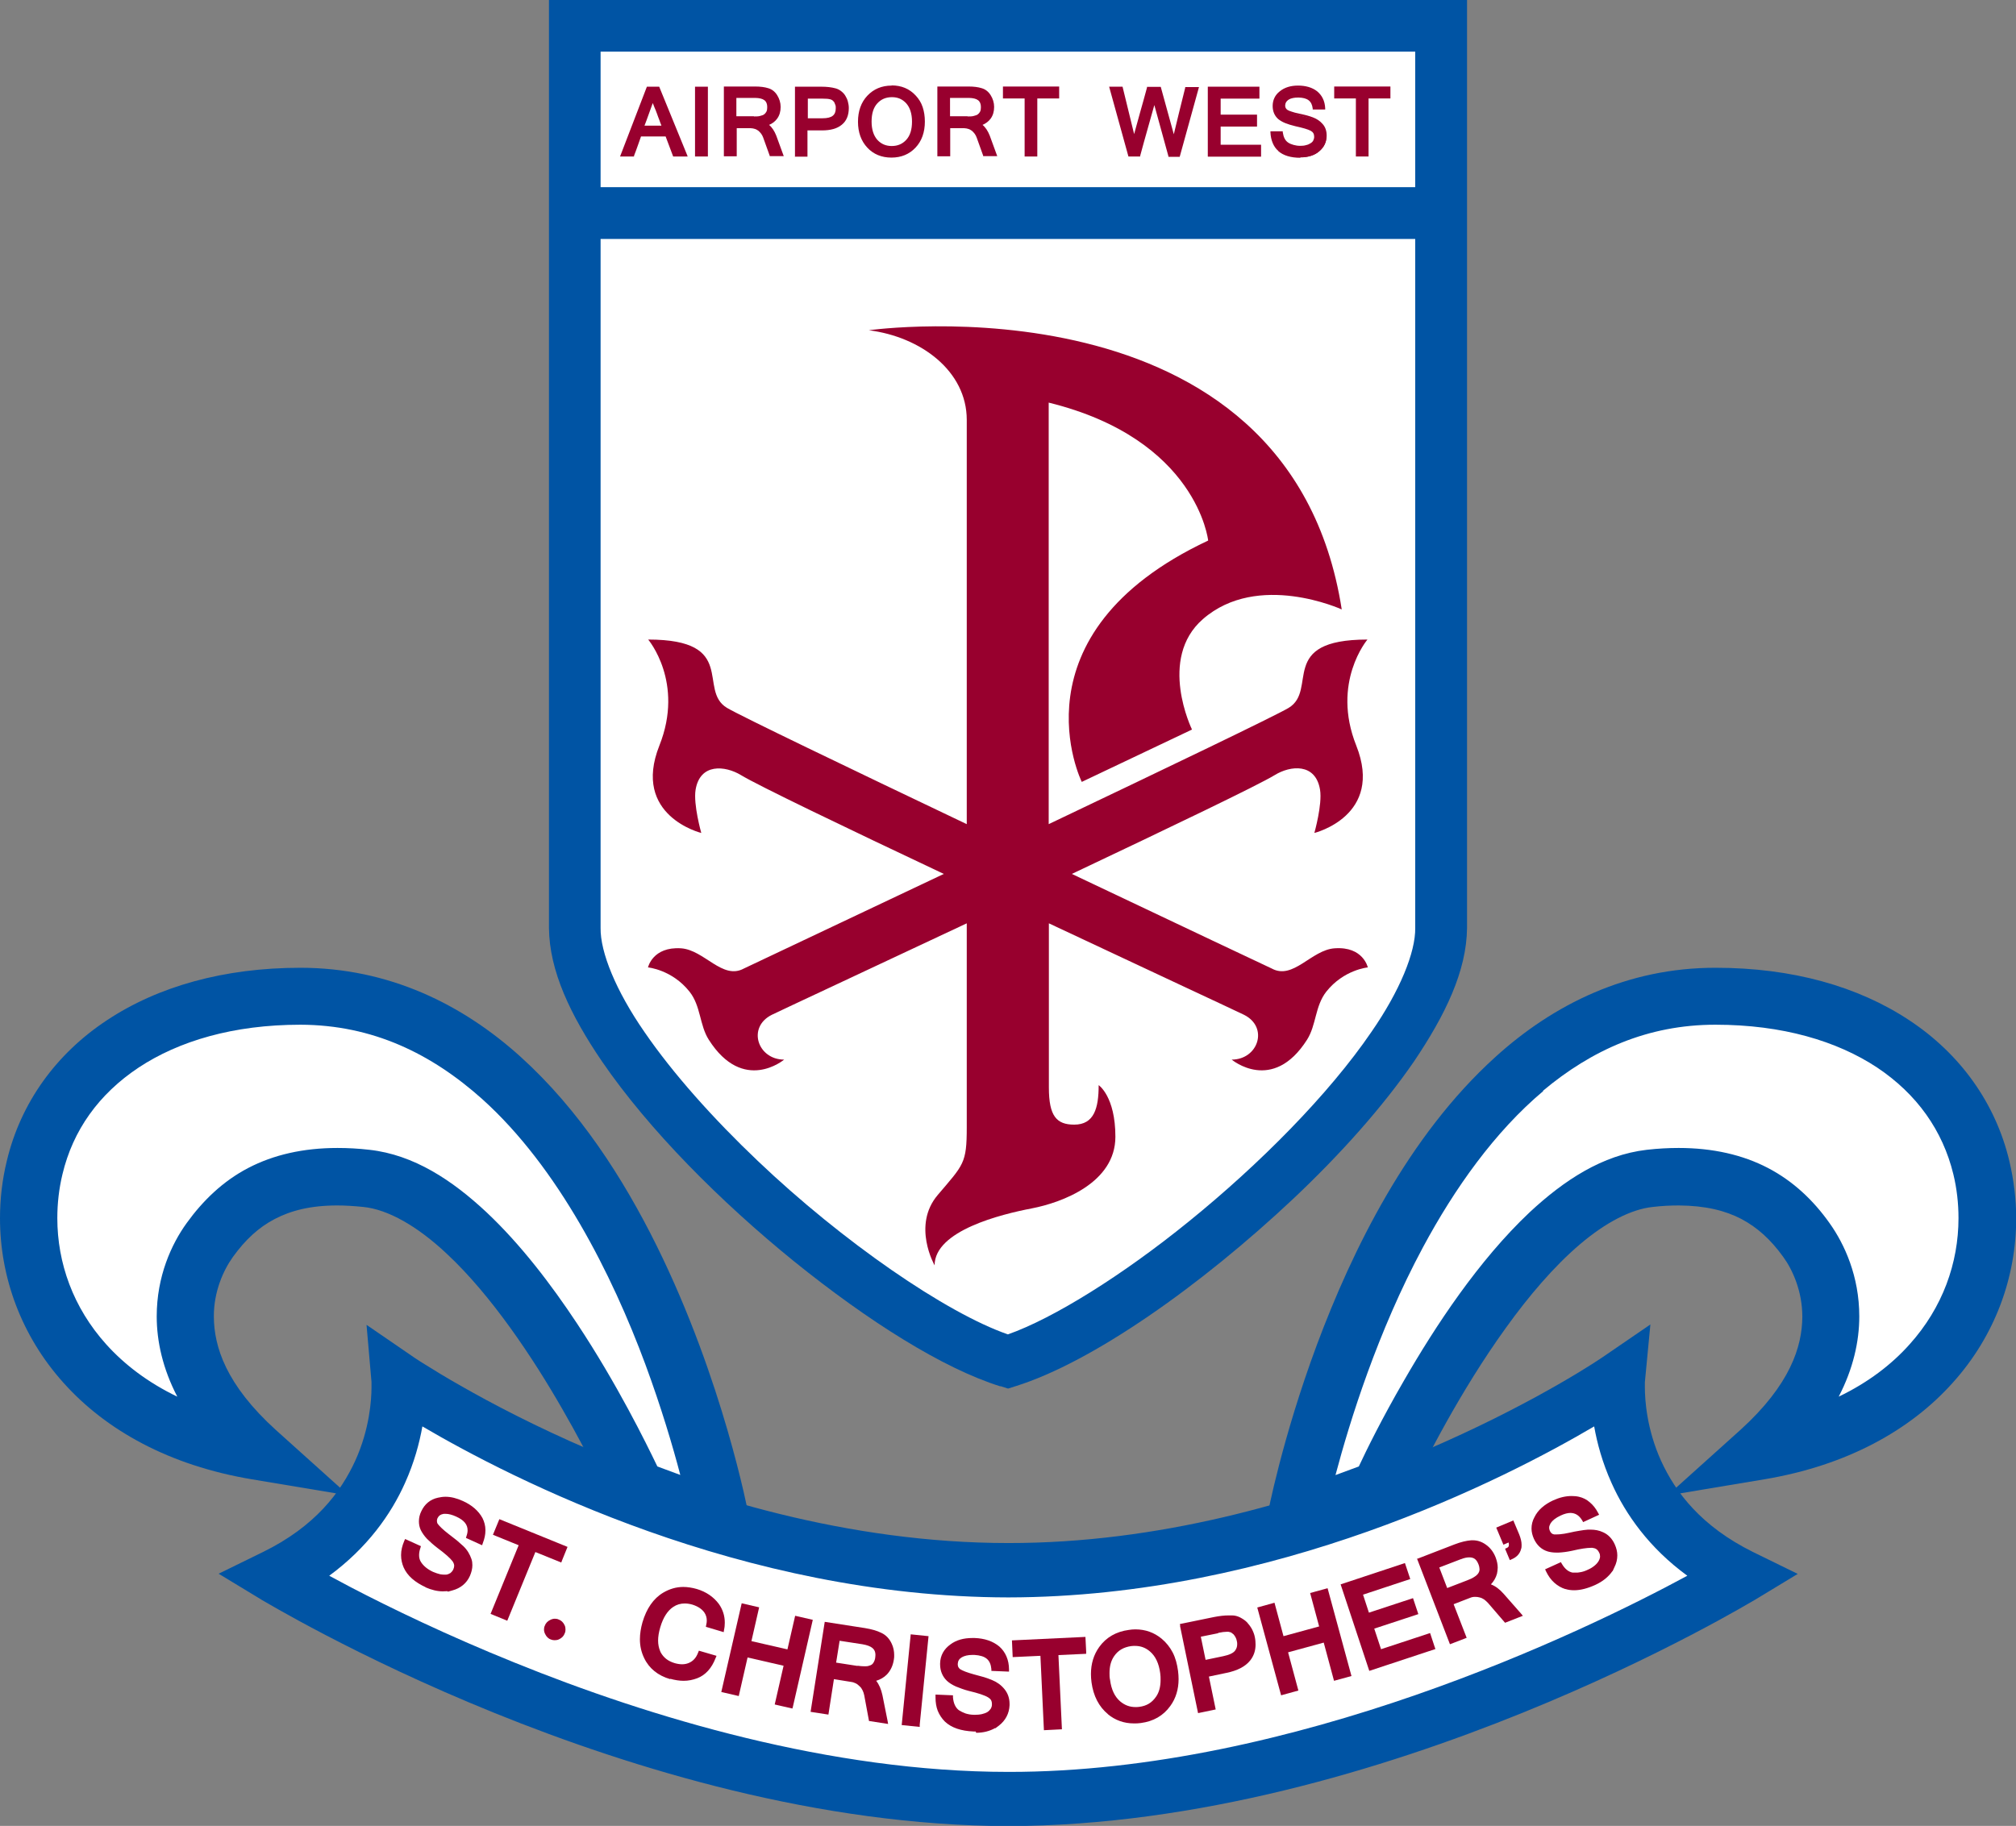
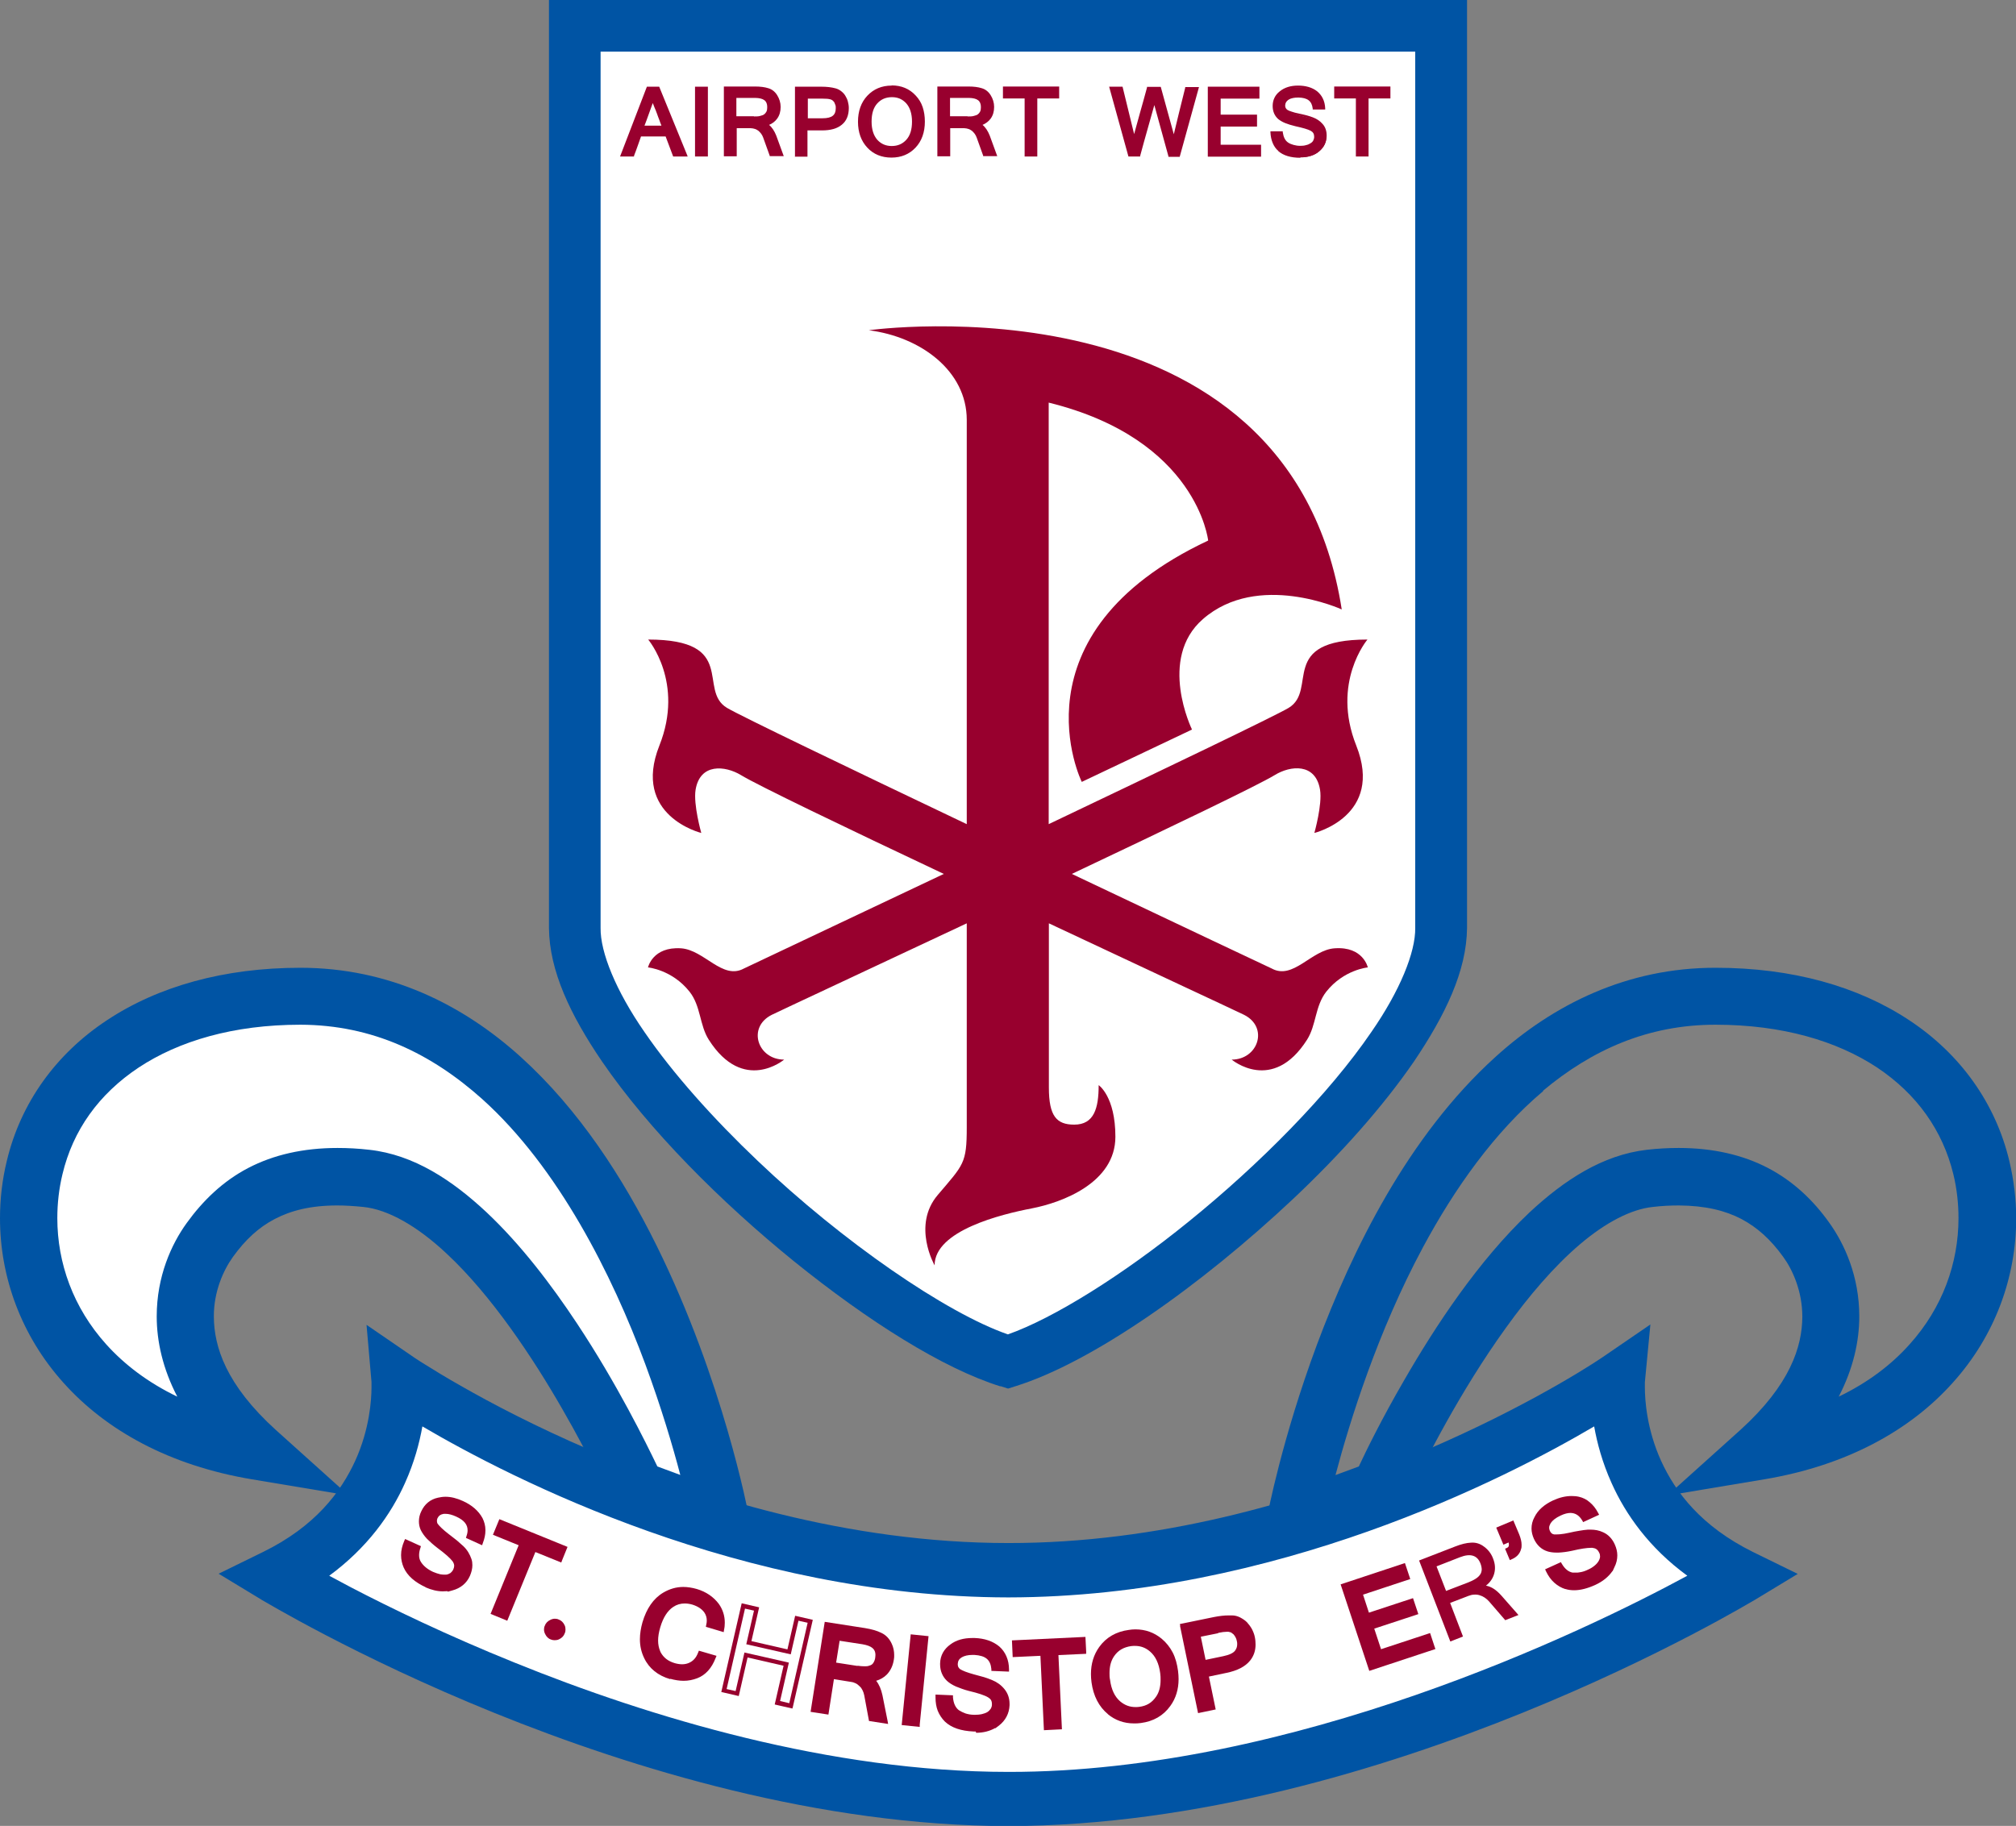
<svg xmlns="http://www.w3.org/2000/svg" id="Layer_2" data-name="Layer 2" width="109.73" height="99.41" viewBox="0 0 109.73 99.41">
  <rect x="0" y="0" width="109.73" height="99.41" fill="#808080" stroke="none" />
  <defs>
    <style>
      .cls-1 {
        fill: #0054a4;
      }

      .cls-1, .cls-2, .cls-3 {
        stroke-width: 0px;
      }

      .cls-2 {
        fill: #fff;
      }

      .cls-3 {
        fill: #98002e;
      }
    </style>
  </defs>
  <g>
    <path class="cls-2" d="M39.21,82.78s-5.37-28.54-22.86-28.54c-7.79,0-13.14,3.79-14.46,9.33-1.53,6.4,2.31,13.79,12.08,15.42-5.47-4.92-4-9.47-2.55-11.49,1.78-2.47,4.27-3.81,8.52-3.35,7.53.81,14.69,16.93,14.69,16.93l4.59,1.7Z" />
    <path class="cls-1" d="M33.47,82.31l-.27-.6s-.05-.12-.17-.37h0c-.12-.25-.29-.61-.51-1.06h0c-.45-.9-1.1-2.16-1.91-3.56h0c-1.61-2.81-3.87-6.2-6.27-8.44h0c-1.6-1.51-3.22-2.44-4.58-2.57h0c-.5-.05-.97-.08-1.4-.08h0c-1.46,0-2.53.28-3.41.74h0c-.88.46-1.6,1.13-2.27,2.06h0c-.51.71-1.05,1.88-1.04,3.26h0c.01,1.63.66,3.7,3.37,6.16h0l3.97,3.57-5.27-.88c-4.49-.75-7.94-2.67-10.25-5.25h0C1.14,72.71,0,69.51,0,66.33H0C0,65.28.12,64.23.37,63.21H.37c.75-3.16,2.68-5.84,5.46-7.67h0c2.78-1.84,6.37-2.85,10.52-2.85h0c4.81,0,8.83,1.99,12,4.86h0c3.17,2.87,5.57,6.59,7.39,10.27h0c3.64,7.36,4.99,14.59,5.01,14.67h0l-1.53.29.54-1.46-.54,1.46,1.53-.29.51,2.7-7.78-2.88h0ZM37.03,80.31c-.41-1.57-1.04-3.69-1.9-6.02h0c-1.81-4.89-4.74-10.72-8.87-14.44h0c-2.77-2.48-5.97-4.05-9.91-4.06h0c-3.65,0-6.62.89-8.8,2.33h0c-2.18,1.45-3.58,3.42-4.15,5.81h0c-.19.79-.28,1.59-.28,2.39h0c0,2.44.86,4.87,2.66,6.87h0c.99,1.1,2.27,2.08,3.87,2.85h0c-.79-1.52-1.12-3.01-1.12-4.37h0c0-2.18.8-3.93,1.63-5.08h0c.88-1.22,1.97-2.28,3.35-3h0c1.38-.72,3-1.09,4.86-1.09h0c.56,0,1.14.03,1.74.1h0c2.42.27,4.51,1.66,6.37,3.4h0c1.86,1.75,3.52,3.93,4.93,6.06h0c2.18,3.29,3.75,6.49,4.37,7.78h0l1.27.47h0Z" />
  </g>
  <g>
-     <path class="cls-2" d="M70.52,82.78s5.37-28.54,22.86-28.54c7.79,0,13.14,3.79,14.46,9.33,1.53,6.4-2.31,13.79-12.08,15.42,5.47-4.92,4-9.47,2.55-11.49-1.78-2.47-4.27-3.81-8.52-3.35-7.53.81-14.69,16.93-14.69,16.93l-4.59,1.7Z" />
    <path class="cls-1" d="M68.99,82.49c.01-.06.78-4.14,2.69-9.28h0c1.92-5.14,4.95-11.35,9.71-15.66h0c3.16-2.87,7.19-4.87,12-4.86h0c4.15,0,7.74,1.01,10.52,2.85h0c2.78,1.83,4.71,4.52,5.46,7.68h0c.24,1.02.37,2.07.37,3.12h0c0,3.18-1.14,6.38-3.46,8.95h0c-2.31,2.58-5.76,4.5-10.25,5.25h0l-5.27.88,3.97-3.57c2.71-2.46,3.36-4.53,3.37-6.16h0c0-1.39-.53-2.56-1.04-3.26h0c-.67-.93-1.39-1.59-2.27-2.06h0c-.88-.46-1.96-.73-3.41-.74h0c-.44,0-.9.02-1.41.08h0c-1.18.12-2.57.84-3.98,2.04h0c-1.4,1.19-2.79,2.82-4.03,4.55h0c-2.49,3.45-4.41,7.27-5.12,8.77h0c-.2.43-.31.66-.31.66h0l-.27.6-5.2,1.93-2.58.95.51-2.7h0ZM72.05,83.07l-1.53-.29,1.53.29h0ZM84,59.4c-2.64,2.22-4.82,5.29-6.55,8.51h0c-2.47,4.6-3.98,9.46-4.76,12.4h0l1.27-.47c.41-.88,1.27-2.63,2.46-4.68h0c1.7-2.95,4.05-6.53,6.84-9.16h0c1.87-1.74,3.96-3.12,6.37-3.4h0c.61-.07,1.19-.1,1.74-.1h0c1.85,0,3.48.37,4.86,1.09h0c1.38.72,2.48,1.77,3.35,3h0c.82,1.15,1.62,2.9,1.62,5.08h0c0,1.36-.33,2.85-1.12,4.37h0c1.6-.77,2.88-1.75,3.86-2.85h0c1.8-2,2.66-4.43,2.66-6.87h0c0-.8-.09-1.61-.28-2.39h0c-.58-2.38-1.98-4.36-4.15-5.81h0c-2.18-1.44-5.15-2.33-8.8-2.33h0c-3.69,0-6.74,1.38-9.39,3.6h0Z" />
  </g>
  <g>
    <path class="cls-2" d="M54.86,74.14c7.45-2.28,23.58-16.27,23.58-23.61V1.41H31.29v49.12c0,7.34,16.12,21.33,23.58,23.61Z" />
    <path class="cls-1" d="M54.45,75.48c-3.13-.98-7.18-3.54-11.21-6.79h0c-4.01-3.25-7.92-7.17-10.48-10.91h0c-1.7-2.5-2.86-4.91-2.88-7.26h0V1.41h0V0h49.97v23.11h0v27.41h0c-.02,2.35-1.19,4.75-2.88,7.26h0c-1.71,2.49-4.01,5.06-6.55,7.46h0c-5.1,4.8-10.98,8.93-15.14,10.23h0l-.41.13-.41-.13h0ZM54.86,74.14l.41-1.35-.41,1.35h0ZM32.69,23.11v27.41h0c-.02,1.32.83,3.42,2.39,5.67h0c1.55,2.26,3.74,4.71,6.16,7.01h0c4.63,4.41,10.25,8.28,13.62,9.45h0c2.47-.87,6.23-3.21,9.85-6.15h0c3.84-3.11,7.61-6.91,9.93-10.31h0c1.56-2.25,2.41-4.35,2.39-5.67h0V2.81h-44.34v20.3h0Z" />
  </g>
-   <polygon class="cls-1" points="31.29 13.01 31.29 10.19 78.44 10.19 78.44 13.01 31.29 13.01 31.29 13.01" />
  <g>
    <path class="cls-2" d="M54.86,97.93c19.95,0,39.89-12.11,39.89-12.11-7.34-3.59-6.7-10.71-6.7-10.71,0,0-15.16,10.38-33.19,10.38s-33.19-10.38-33.19-10.38c0,0,.64,7.12-6.7,10.71,0,0,19.95,12.11,39.89,12.11Z" />
    <path class="cls-1" d="M14.21,87.08l-2.31-1.4,2.43-1.19c2.81-1.38,4.22-3.24,5.01-4.97h0c.78-1.72.88-3.32.88-3.98h0c0-.12,0-.2,0-.25h0v-.05h0l-.27-3.11,2.58,1.77s.04.03.15.1h0c.11.07.27.18.49.31h0c.43.27,1.08.67,1.91,1.14h0c1.66.95,4.07,2.22,7.03,3.49h0c5.92,2.54,14.04,5.07,22.77,5.07h0c16.37.02,30.59-8.94,32.2-10.02h0c.11-.07.15-.1.15-.1h0l2.6-1.78-.3,3.14h0s0,.02,0,.05h0s0,.13,0,.25h0c0,.66.1,2.26.88,3.98h0c.79,1.73,2.2,3.58,5.01,4.97h0l2.43,1.19-2.31,1.4c-.11.04-20.14,12.29-40.66,12.33h0v-2.95c15.5.02,31.33-7.63,36.96-10.68h0c-2.07-1.51-3.36-3.34-4.12-5.04h0c-.51-1.13-.79-2.19-.95-3.09h0c-4.84,2.85-17.36,9.29-31.89,9.31h0c-14.53-.02-27.05-6.47-31.89-9.31h0c-.16.9-.44,1.96-.95,3.09h0c-.76,1.7-2.05,3.52-4.12,5.04h0c.35.19.75.4,1.18.63h0c2.15,1.12,5.22,2.61,8.91,4.1h0c7.37,2.99,17.2,5.95,26.87,5.95h0v2.95c-20.52-.04-40.54-12.29-40.66-12.33h0Z" />
  </g>
  <g>
    <g>
      <path class="cls-3" d="M23.21,86.32c-.6-.27-.99-.62-1.17-1.03-.09-.21-.13-.42-.13-.64,0-.22.06-.46.16-.7l.65.3c-.12.34-.1.63.04.86.08.12.18.23.3.33.12.1.26.18.41.26.15.07.28.11.42.14s.25.03.36.01c.11-.02.21-.05.29-.11.08-.06.15-.14.19-.24.09-.21.08-.39-.06-.57-.14-.19-.43-.43-.86-.75-.22-.17-.4-.33-.54-.48-.14-.15-.25-.3-.32-.44-.13-.29-.12-.6.02-.92.16-.36.44-.58.83-.68.39-.1.81-.04,1.27.17.48.22.81.51,1.01.88.09.18.14.38.15.59,0,.21-.04.43-.13.66l-.67-.3c.18-.53-.03-.93-.63-1.21-.29-.13-.53-.18-.74-.15-.21.03-.35.14-.43.31-.07.15-.06.28.02.42.05.07.13.16.23.26.11.1.24.21.39.33.16.12.31.23.44.35.13.11.25.21.34.3.19.19.33.41.41.66.08.26.06.54-.07.83-.17.38-.47.62-.88.74h0c-.41.11-.85.06-1.33-.16Z" />
      <path class="cls-3" d="M24.33,86.63c-.07,0-.15.01-.23.01h0c-.3,0-.62-.08-.94-.22h0l.05-.11.05-.11c.3.14.58.2.84.2h0c.14,0,.28-.02.41-.05h0l.11-.03c.33-.12.55-.32.7-.64h0c.08-.17.11-.32.11-.47h0c0-.09-.01-.18-.04-.27h0c-.07-.23-.2-.43-.38-.61h0c-.09-.09-.2-.19-.33-.3h0c-.13-.11-.28-.22-.44-.34h0c-.16-.12-.29-.23-.4-.34h0c-.11-.1-.19-.19-.25-.28h0c-.05-.09-.08-.19-.08-.28h0c0-.08.02-.16.06-.24h0c.09-.21.28-.35.52-.38h0s.1-.01.14-.01h0c.2,0,.42.06.66.17h0c.48.21.76.55.76.96h0c0,.09-.01.19-.04.28h0l.46.21c.05-.17.08-.32.08-.47h0s0-.02,0-.03h0c0-.19-.05-.37-.14-.54h0c-.19-.34-.5-.62-.96-.83h0c-.3-.14-.58-.2-.84-.2h0c-.12,0-.24.01-.35.04h0c-.36.09-.6.28-.75.61h0c-.07.16-.11.31-.11.45h0c0,.13.03.25.08.37h0c.06.13.16.27.3.41h0c.14.15.31.3.53.47h0c.43.32.72.57.88.77h0c.09.12.14.25.14.39h0c0,.1-.02.2-.07.3h0c-.05.12-.13.21-.23.29h0c-.1.07-.21.11-.34.13h0s-.1.01-.15.01h0c-.08,0-.16,0-.24-.02h0c-.14-.03-.29-.07-.44-.14h0c-.16-.08-.31-.17-.44-.27h0c-.13-.11-.23-.22-.32-.36h0c-.09-.15-.13-.32-.13-.5h0c0-.12.02-.24.05-.37h0l-.45-.2c-.07.19-.11.38-.11.56h0v.02h0c0,.2.04.38.12.57h0c.17.38.53.71,1.12.97h0l-.05.11-.05.11c-.62-.28-1.03-.64-1.23-1.09h0c-.09-.21-.14-.43-.14-.66h0s0-.02,0-.03h0c0-.24.06-.49.17-.75h0l.05-.11.86.39-.03.1c-.05.14-.07.28-.07.39h0c0,.14.03.26.1.37h0c.07.11.16.21.27.3h0c.11.09.24.17.39.24h0c.14.06.27.1.39.13h0c.07.01.14.02.2.02h0s.08,0,.12,0h0c.1-.01.17-.05.24-.09h0c.06-.05.11-.11.15-.19h0c.03-.07.05-.14.05-.2h0c0-.08-.03-.16-.09-.25h0c-.13-.17-.41-.42-.83-.73h0c-.22-.17-.41-.34-.56-.49h0c-.15-.16-.26-.32-.34-.48h0c-.07-.15-.1-.31-.1-.47h0c0-.18.04-.37.13-.55h0c.18-.39.49-.65.91-.74h0c.13-.03.27-.05.41-.05h0c.3,0,.61.08.94.23h0c.49.22.85.53,1.07.93h0c.1.2.16.42.16.65h0s0,.02,0,.03h0c0,.22-.05.45-.14.68h0l-.04.12-.88-.4.03-.1c.04-.11.06-.22.06-.31h0c0-.31-.18-.55-.62-.75h0c-.22-.1-.41-.15-.57-.15h0s-.07,0-.11,0h0c-.17.03-.27.1-.34.24h0c-.02.05-.03.1-.03.14h0c0,.05.01.11.04.16h0c.04.06.12.14.22.24h0c.1.1.23.2.38.32h0c.16.12.31.24.45.35h0c.13.11.25.22.35.31h0c.21.2.35.44.44.7h0c.04.11.05.23.05.34h0c0,.19-.05.38-.13.57h0c-.18.41-.51.68-.96.8h0l-.25.07v-.02h.01Z" />
    </g>
    <g>
      <path class="cls-3" d="M30.47,84.92l-1.41-.57-1.53,3.74-.69-.28,1.53-3.74-1.4-.57.26-.63,3.49,1.42-.26.63Z" />
      <path class="cls-3" d="M26.7,87.87l1.53-3.74-1.4-.57.35-.85,3.71,1.51-.3.74-.04.11-1.41-.57-1.53,3.74-.9-.37h0ZM27.13,83.43l1.4.57-1.53,3.74.47.19,1.53-3.74,1.41.57.17-.41-3.27-1.33-.17.41h0ZM30.47,84.92l.04-.11-.04.11h0Z" />
    </g>
    <g>
      <path class="cls-3" d="M30.64,88.89c-.04.12-.13.21-.25.26-.12.05-.24.06-.36.01-.12-.05-.21-.13-.26-.25-.05-.12-.06-.24-.01-.36s.13-.21.25-.26c.12-.05.24-.06.36-.01.12.04.21.13.26.25.05.12.06.24.01.36Z" />
      <path class="cls-3" d="M30,89.27c-.15-.05-.26-.16-.33-.31h0c-.04-.08-.06-.16-.06-.24h0c0-.07.01-.14.04-.2h0c.05-.15.16-.26.31-.33h0c.08-.04.16-.06.24-.06h0c.07,0,.14.01.2.04h0c.15.05.26.16.33.31h0c.04.08.05.16.05.24h0c0,.07-.01.14-.04.2h0l-.11-.04.11.04c-.05.15-.16.26-.31.33h0c-.08.04-.16.05-.24.05h0c-.07,0-.14-.01-.2-.04h0ZM30.06,88.4c-.09.04-.15.1-.18.2h0s-.02.08-.02.12h0s.01.09.03.15h0c.04.09.1.15.19.18h0s.08.02.12.02h0s.1-.01.15-.03h0c.09-.04.15-.1.18-.2h0s.02-.08.02-.12h0s-.01-.09-.03-.15h0c-.04-.09-.1-.15-.2-.19h0s-.08-.02-.12-.02h0s-.1.01-.15.03h0Z" />
    </g>
    <g>
      <path class="cls-3" d="M36.51,91.31c-.64-.19-1.09-.55-1.35-1.09-.26-.53-.29-1.16-.08-1.87.21-.72.57-1.24,1.08-1.54.51-.31,1.09-.37,1.72-.18.49.14.87.4,1.15.78.27.38.36.81.27,1.31l-.74-.22c.07-.3.02-.56-.14-.78-.16-.22-.4-.37-.72-.46-.42-.12-.8-.08-1.14.15-.33.22-.58.61-.74,1.17-.16.55-.16,1.01,0,1.38h0c.16.36.46.61.88.73.33.1.62.09.86-.02.25-.11.43-.32.55-.62l.73.22c-.2.53-.52.87-.94,1.03-.42.17-.88.18-1.39.03Z" />
      <path class="cls-3" d="M36.48,91.42l.03-.11-.03.11c-.66-.19-1.15-.58-1.42-1.15h0c-.15-.31-.23-.65-.23-1.02h0c0-.3.05-.61.14-.93h0c.22-.74.59-1.29,1.13-1.61h0c.34-.2.7-.31,1.09-.31h0c.23,0,.48.04.73.11h0c.51.15.92.43,1.21.82h0c.21.3.32.64.32,1.01h0c0,.13-.01.26-.04.39h0l-.02.13-.97-.29.02-.11c.02-.08.03-.16.03-.23h0c0-.17-.05-.32-.14-.45h0c-.14-.19-.36-.33-.65-.42h0c-.14-.04-.28-.06-.41-.06h0c-.23,0-.44.06-.63.19h0c-.3.2-.54.56-.7,1.1h0c-.08.27-.12.51-.12.73h0c0,.21.04.4.11.57h0l.03.07c.16.29.4.48.77.59h0c.14.04.28.06.4.06h0c.14,0,.27-.03.38-.08h0c.22-.1.38-.27.49-.56h0l.04-.1.96.28-.05.12c-.21.55-.55.93-1,1.1h0c-.24.09-.48.14-.74.14h0c-.23,0-.48-.04-.73-.11h0ZM37.2,91.29c.23,0,.45-.04.66-.12h0c.35-.13.63-.41.82-.85h0l-.51-.15c-.13.27-.32.48-.57.59h0c-.15.06-.31.1-.48.1h0c-.15,0-.3-.02-.47-.07h0c-.45-.13-.77-.4-.95-.8h0l-.1-.22h.03c-.04-.13-.06-.28-.06-.44h0c0-.25.04-.51.13-.8h0c.17-.57.43-.99.79-1.23h0c.23-.15.49-.23.76-.23h0c.15,0,.31.02.47.07h0c.33.1.6.27.78.51h0c.13.17.19.37.19.59h0c0,.06,0,.11-.01.17h0l.51.15c0-.07.01-.15.01-.22h0c0-.33-.09-.61-.28-.88h0c-.26-.35-.61-.59-1.09-.73h0c-.23-.07-.45-.1-.66-.1h0c-.35,0-.67.09-.97.27h0c-.48.29-.82.77-1.03,1.48h0c-.09.31-.14.6-.14.87h0c0,.33.07.64.2.92h0c.25.51.67.84,1.28,1.03h0c.23.07.45.1.66.1h0Z" />
    </g>
    <g>
-       <path class="cls-3" d="M43.04,92.87l-.73-.17.48-2.1-2.19-.5-.48,2.1-.72-.17,1.05-4.6.72.17-.42,1.84,2.19.5.42-1.84.73.17-1.05,4.6Z" />
+       <path class="cls-3" d="M43.04,92.87Z" />
      <path class="cls-3" d="M42.17,92.79l.48-2.1-1.96-.45-.48,2.1-.95-.22,1.11-4.83.95.22-.42,1.84,1.96.45.42-1.83.96.22-1.08,4.72-.03.11-.96-.22h0ZM43.04,92.87l.03-.11-.03.11h0ZM42.94,90.51l-.48,2.1.5.12,1-4.38-.5-.11-.42,1.83-2.42-.55.42-1.83-.49-.11-1,4.38.49.11.48-2.1,2.42.55h0Z" />
    </g>
    <g>
      <path class="cls-3" d="M48.18,93.72l-.78-.12-.25-1.32c-.02-.11-.06-.21-.1-.3-.05-.09-.11-.18-.18-.25-.07-.07-.15-.13-.24-.18-.09-.05-.19-.08-.3-.1l-1.04-.16-.3,1.93-.73-.11.73-4.67,2.07.32c.35.05.63.14.85.25.23.11.4.29.51.55.11.25.15.52.1.81-.05.3-.16.54-.35.73-.19.19-.43.3-.72.35.22.19.37.48.46.87l.28,1.4ZM45.39,90.61l1.27.2c.17.03.32.04.45.03.13,0,.24-.03.33-.07.09-.04.16-.11.21-.19.05-.09.09-.19.11-.33.07-.47-.19-.75-.79-.85l-1.36-.21-.22,1.42Z" />
      <path class="cls-3" d="M47.3,93.7l-.26-1.4c-.02-.1-.05-.19-.09-.27h0c-.04-.08-.09-.16-.16-.22h0c-.06-.06-.13-.12-.21-.16h0c-.08-.04-.17-.07-.26-.08h0l-.93-.15-.3,1.93-.97-.15.77-4.9,2.19.34c.36.06.65.14.89.26h0c.26.12.45.33.57.6h0c.09.19.13.4.13.61h0c0,.09,0,.17-.02.26h0c-.05.32-.18.59-.38.8h0c-.16.16-.35.27-.58.34h0c.16.2.27.46.34.78h0l.28,1.4-.11.02.02-.12-.02.12.11-.02.03.17-1.03-.16h0ZM46.35,91.33c.12.02.23.06.34.11h0c.1.05.19.12.27.2h0c.08.08.15.17.2.28h0c.05.1.09.21.11.33h0l.23,1.24.54.08-.24-1.23c-.08-.38-.22-.65-.42-.81h0l-.2-.17.25-.04c.28-.04.49-.15.66-.32h0c.17-.17.27-.39.32-.67h0c.01-.08.02-.15.02-.22h0c0-.18-.04-.35-.11-.52h0c-.1-.23-.25-.39-.46-.49h0c-.21-.1-.48-.18-.82-.24h0l-1.96-.31-.69,4.43.5.08.3-1.93,1.16.18h0ZM46.64,90.92l-1.27-.2-.12-.02.26-1.65,1.47.23c.56.08.91.36.91.82h0c0,.05,0,.11-.01.16h0c-.02.14-.06.27-.13.37h0c-.06.1-.15.18-.26.24h0c-.11.05-.23.08-.38.08h0s-.04,0-.06,0h0c-.12,0-.26-.01-.41-.03h0ZM46.68,90.69c.14.02.26.03.37.03h0s.04,0,.06,0h0c.12,0,.21-.03.28-.06h0c.07-.03.12-.08.16-.15h0c.04-.07.08-.16.09-.28h0s.01-.09.01-.13h0c0-.31-.19-.49-.71-.58h0l-1.24-.19-.19,1.19,1.16.18h0Z" />
    </g>
    <g>
      <path class="cls-3" d="M49.95,93.88l-.74-.07.46-4.7.74.07-.46,4.7Z" />
      <path class="cls-3" d="M49.08,93.91l.49-4.93.97.1-.48,4.82v.12s-.98-.1-.98-.1h0ZM49.95,93.88v-.12s0,.12,0,.12h0ZM49.34,93.7l.5.05.44-4.47-.5-.05-.44,4.47h0Z" />
    </g>
    <g>
      <path class="cls-3" d="M53,94.15c-.66-.03-1.15-.2-1.48-.51-.16-.16-.28-.34-.36-.55-.08-.21-.12-.45-.12-.71l.72.03c.02.36.14.62.36.78.12.08.25.14.4.19.15.05.31.07.48.08.16,0,.3,0,.44-.03.13-.03.24-.07.34-.13s.17-.13.22-.21c.05-.09.08-.18.09-.29,0-.23-.08-.39-.27-.5-.2-.12-.56-.24-1.08-.37-.27-.07-.49-.15-.68-.24-.19-.09-.34-.18-.46-.29-.23-.22-.34-.51-.33-.86.02-.39.19-.71.51-.94.32-.24.74-.35,1.24-.33.52.02.95.16,1.27.43.16.13.28.3.36.49.08.19.13.42.13.66l-.73-.03c-.03-.56-.38-.85-1.04-.88-.32-.01-.56.04-.74.14-.18.11-.27.26-.28.45,0,.16.05.29.18.38.07.05.18.1.31.15.14.05.3.1.49.15.2.05.38.1.54.15.17.05.31.1.43.15.25.1.46.25.63.45.18.21.26.48.25.79-.02.42-.2.76-.54,1.02h0c-.34.26-.77.38-1.29.36Z" />
      <path class="cls-3" d="M53.11,94.27s-.08,0-.12,0h0v-.12s0,.12,0,.12c-.68-.03-1.2-.2-1.56-.54h0c-.17-.17-.3-.37-.39-.59h0c-.08-.21-.12-.45-.12-.72h0s0-.03,0-.04h0v-.12s.95.04.95.04v.11c.03.34.14.56.32.7h0c.11.07.23.13.37.18h0c.14.04.28.07.45.07h0s.05,0,.08,0h0c.12,0,.23-.01.33-.03h0c.12-.03.22-.06.31-.11h0c.08-.05.14-.11.19-.18h0c.04-.07.07-.14.07-.23h0v-.03h0c0-.18-.06-.28-.21-.37h0c-.18-.11-.54-.23-1.05-.35h0c-.27-.07-.5-.16-.7-.24h0c-.2-.09-.36-.19-.49-.31h0c-.24-.23-.37-.54-.37-.89h0s0-.04,0-.06h0c.01-.43.21-.78.56-1.03h0c.32-.24.72-.35,1.2-.35h0s.08,0,.12,0h0c.54.02.99.17,1.34.46h0c.17.15.3.33.39.54h0c.09.21.14.45.14.71h0v.12s-.96-.04-.96-.04v-.1c-.05-.5-.3-.73-.93-.77h0s-.06,0-.09,0h0c-.26,0-.45.05-.59.13h0c-.15.09-.21.2-.22.36h0s0,.01,0,.02h0c0,.12.04.19.12.26h0c.06.04.16.09.29.14h0c.13.05.29.1.47.15h0c.2.05.38.1.55.15h0c.17.05.31.11.44.16h0c.27.11.49.27.67.49h0c.18.22.28.49.28.81h0s0,.04,0,.07h0c-.02.45-.22.83-.58,1.11h0l-.2.15v-.02c-.3.17-.65.26-1.04.26h0ZM53.11,94.04c.45,0,.81-.12,1.1-.34h0l.09-.07c.26-.23.39-.51.4-.85h0s0-.05,0-.06h0c0-.27-.07-.48-.22-.66h0c-.15-.18-.34-.32-.58-.42h0c-.12-.05-.26-.1-.42-.15h0c-.16-.05-.34-.1-.54-.15h0c-.19-.05-.36-.1-.5-.16h0c-.14-.05-.25-.1-.34-.16h0c-.15-.11-.23-.27-.23-.45h0s0-.02,0-.03h0c0-.23.13-.43.33-.55h0c.19-.11.42-.16.71-.16h0s.07,0,.1,0h0c.65.01,1.07.33,1.14.88h0l.5.02c-.01-.18-.05-.35-.12-.49h0c-.08-.18-.19-.33-.33-.45h0c-.3-.25-.7-.38-1.2-.4h0s-.07,0-.11,0h0c-.43,0-.78.11-1.06.31h0c-.3.22-.45.49-.46.86h0s0,.03,0,.05h0c0,.3.1.53.29.72h0c.11.1.25.19.43.27h0c.18.08.4.16.66.23h0c.52.13.88.25,1.11.38h0c.21.12.33.33.33.57h0s0,.02,0,.04h0c0,.13-.04.25-.1.35h0c-.06.1-.15.19-.26.25h0c-.11.07-.24.11-.38.14h0c-.12.02-.24.04-.38.04h0s-.06,0-.09,0h0c-.18,0-.35-.04-.51-.09h0c-.16-.05-.3-.12-.43-.21h0c-.23-.17-.36-.43-.4-.77h0l-.49-.02c0,.2.04.39.11.55h0c.08.19.19.36.33.51h0c.3.29.76.45,1.4.48h0s.07,0,.11,0h0Z" />
    </g>
    <g>
      <path class="cls-3" d="M59.01,89.92l-1.52.07.19,4.04-.74.04-.19-4.04-1.51.07-.03-.68,3.77-.18.03.68Z" />
      <path class="cls-3" d="M56.63,90.15l-1.51.07-.04-.91,4-.19.04.8h-.12s.12,0,.12,0v.12s-1.51.07-1.51.07l.19,4.04-.98.05-.19-4.04h0ZM57.05,93.94l.51-.02-.19-4.04,1.52-.07-.02-.45-3.53.17.02.45,1.51-.07.19,4.04h0Z" />
    </g>
    <g>
      <path class="cls-3" d="M61.46,88.85c.66-.09,1.23.07,1.7.46.24.2.43.43.57.71.14.28.23.6.28.96.09.72-.04,1.33-.39,1.83-.36.5-.87.79-1.53.88-.66.09-1.23-.07-1.71-.46-.48-.39-.76-.95-.86-1.66-.09-.72.04-1.34.4-1.84s.87-.8,1.53-.88ZM62,93.05c.43-.06.77-.26,1.01-.6.24-.35.32-.8.25-1.36-.07-.56-.27-.98-.59-1.26-.32-.27-.69-.38-1.11-.32-.44.06-.78.26-1.01.6-.24.35-.32.81-.25,1.37.07.56.27.97.59,1.25.32.27.69.38,1.12.32Z" />
      <path class="cls-3" d="M60.31,93.33c-.5-.41-.8-1-.9-1.74h0c-.02-.15-.03-.31-.03-.45h0c0-.56.15-1.05.45-1.47h0c.38-.53.93-.84,1.61-.93h0c.12-.02.24-.03.36-.03h0c.54,0,1.02.17,1.43.51h0c.25.21.45.46.6.75h0c.15.29.24.63.29,1h0c.02.16.03.31.03.45h0c0,.55-.15,1.05-.45,1.46h0c-.38.53-.92.84-1.61.93h0c-.12.02-.25.02-.37.02h0c-.54,0-1.02-.17-1.43-.51h0ZM60.02,89.81c-.27.38-.41.82-.41,1.33h0c0,.14,0,.28.03.42h0c.09.69.36,1.21.82,1.59h0c.37.3.79.45,1.28.45h0c.11,0,.22,0,.34-.02h0c.63-.08,1.11-.36,1.45-.83h0c.27-.37.4-.81.4-1.32h0c0-.14,0-.28-.03-.42h0c-.05-.35-.14-.66-.27-.92h0c-.13-.26-.31-.49-.54-.67h0c-.37-.31-.79-.46-1.28-.46h0c-.11,0-.22,0-.33.02h0c-.63.08-1.11.36-1.45.83h0ZM60.8,92.81c-.35-.3-.56-.75-.63-1.32h0c-.02-.14-.03-.27-.03-.4h0c0-.41.1-.76.29-1.05h0c.26-.37.63-.59,1.09-.65h0c.08-.01.16-.02.23-.02h0c.36,0,.7.12.98.37h0c.35.3.55.75.63,1.33h0c.02.13.03.26.03.39h0c0,.41-.1.76-.29,1.05h0c-.25.37-.63.59-1.09.65h0c-.08.01-.16.01-.23.01h0c-.36,0-.7-.12-.98-.36h0ZM61.57,89.62c-.41.06-.71.23-.93.55h0c-.17.25-.25.55-.25.92h0c0,.12,0,.24.03.37h0c.07.54.26.92.55,1.17h0c.25.21.52.31.83.31h0c.06,0,.13,0,.2-.01h0c.41-.05.7-.23.92-.55h0c.17-.24.25-.55.25-.92h0c0-.11,0-.23-.02-.36h0c-.07-.54-.26-.93-.55-1.18h0c-.24-.21-.51-.31-.82-.31h0c-.07,0-.13,0-.2.01h0Z" />
    </g>
    <g>
      <path class="cls-3" d="M64.35,88.51l1.74-.36c.36-.08.69-.1.97-.08.14,0,.27.04.39.1.12.06.23.14.33.24.1.1.18.22.25.34.07.13.12.26.15.41.1.48.02.87-.22,1.18s-.66.52-1.23.64l-1.06.22.37,1.79-.73.15-.96-4.63ZM65.53,90.52l1.07-.22c.36-.07.6-.19.72-.36.12-.16.16-.37.11-.61-.02-.08-.04-.16-.08-.23-.04-.07-.08-.13-.13-.18-.05-.05-.11-.09-.17-.12-.06-.03-.12-.04-.19-.05-.14-.01-.34,0-.59.06l-1.06.22.31,1.49Z" />
      <path class="cls-3" d="M64.24,88.53l.12-.02.02.12-.02-.12-.12.02-.02-.11,1.85-.38c.3-.06.57-.09.81-.09h0c.06,0,.12,0,.18,0h0c.15,0,.3.04.44.11h0c.13.07.26.15.37.26h0c.1.11.19.23.27.37h0c.07.14.13.28.16.44h0c.03.14.04.28.04.41h0c0,.33-.1.62-.29.86h0c-.27.34-.71.56-1.3.68h0l-.95.2.37,1.79-.96.2-.98-4.74h0ZM65.4,92.99l.5-.1-.37-1.79,1.18-.24c.56-.11.94-.32,1.16-.6h0c.16-.2.24-.43.24-.72h0c0-.11-.01-.23-.04-.36h0c-.03-.14-.07-.26-.14-.38h0c-.06-.12-.14-.22-.23-.31h0c-.09-.09-.19-.16-.3-.22h0c-.11-.05-.22-.08-.35-.09h0c-.05,0-.11,0-.17,0h0c-.23,0-.48.03-.77.09h0l-1.62.34.91,4.4h0ZM65.08,88.93l1.17-.24c.21-.04.38-.07.52-.07h0s.07,0,.09,0h0c.08,0,.16.02.23.06h0c.07.03.14.08.2.15h0c.06.06.11.13.15.21h0c.04.08.07.17.09.26h0c.02.08.02.15.02.22h0c0,.18-.05.35-.16.48h0c-.15.2-.42.32-.79.4h0l-1.07.22-.12.02-.36-1.72h0ZM65.53,90.52l.12-.02-.12.02h0ZM66.3,88.92l-.94.19.26,1.26.96-.2c.34-.07.56-.18.65-.31h0c.07-.1.11-.2.11-.34h0c0-.05,0-.11-.02-.18h0c-.01-.07-.04-.14-.07-.2h0c-.03-.06-.07-.11-.11-.16h0s-.09-.07-.13-.1h0s-.09-.03-.15-.04h0s-.05,0-.08,0h0c-.12,0-.28.02-.47.06h0Z" />
    </g>
    <g>
-       <path class="cls-3" d="M73.42,91.19l-.72.2-.57-2.08-2.17.59.56,2.08-.72.19-1.24-4.56.72-.19.49,1.82,2.17-.59-.49-1.82.72-.2,1.24,4.56Z" />
-       <path class="cls-3" d="M68.43,87.52l.94-.26.49,1.82,1.94-.53-.49-1.82.95-.26,1.27,4.67-.11.03.11-.03.03.11-.95.26-.56-2.08-1.94.53.56,2.08-.94.26-1.3-4.79h0ZM68.72,87.69l1.18,4.33.49-.13-.56-2.08,2.4-.65.57,2.08.49-.13-1.18-4.33-.49.13.49,1.82-2.4.65-.49-1.82-.49.13h0Z" />
-     </g>
+       </g>
    <g>
      <path class="cls-3" d="M77.97,89.71l-3.37,1.12-1.48-4.48,3.28-1.08.21.65-2.57.85.4,1.2,2.4-.79.21.65-2.4.79.45,1.35,2.67-.88.21.65Z" />
      <path class="cls-3" d="M72.97,86.26l3.5-1.16.29.87-2.57.85.32.98,2.4-.79.29.87-2.4.79.37,1.12,2.67-.88.25.76-.11.04.11-.04.04.11-3.6,1.19-1.56-4.71h0ZM73.26,86.41l1.41,4.26,3.15-1.04-.14-.42-2.67.88-.52-1.57,2.4-.79-.14-.42-2.4.8-.47-1.42,2.57-.85-.14-.42-3.05,1.01h0Z" />
    </g>
    <g>
      <path class="cls-3" d="M82.67,87.92l-.74.29-.88-1.02c-.07-.08-.15-.15-.24-.21-.09-.06-.18-.1-.28-.13-.1-.03-.2-.04-.3-.03-.1,0-.2.03-.31.07l-.99.38.7,1.83-.69.27-1.7-4.41,1.96-.76c.33-.13.62-.2.86-.21.26-.02.5.05.72.22.22.16.39.38.49.65.11.28.13.55.06.81-.07.26-.22.48-.45.66.29.05.56.23.83.53l.94,1.07ZM78.7,86.62l1.2-.46c.16-.06.3-.13.41-.2.11-.07.19-.14.25-.23.06-.08.08-.17.09-.27,0-.1-.02-.21-.07-.34-.17-.44-.54-.56-1.11-.34l-1.28.5.52,1.34Z" />
-       <path class="cls-3" d="M77.11,84.88l2.07-.8c.34-.13.64-.2.9-.22h0s.06,0,.09,0h0c.25,0,.49.08.71.24h0c.24.17.42.41.53.7h0c.07.19.11.37.11.55h0c0,.11-.02.22-.04.33h0c-.06.22-.17.41-.33.58h0c.24.09.47.26.69.51h0l.94,1.07-.09.08.09-.08.11.13-.97.38-.93-1.08c-.07-.07-.14-.14-.21-.19h0c-.08-.05-.16-.09-.25-.11h0c-.07-.02-.15-.03-.23-.03h0s-.02,0-.03,0h0c-.09,0-.18.02-.27.06h0l-.88.34.71,1.83-.91.35-1.78-4.63h0ZM80.09,84.09c-.23.01-.51.08-.83.2h0l-1.85.71,1.62,4.19.47-.18-.7-1.83,1.1-.42c.11-.04.23-.07.34-.07h0s.04,0,.05,0h0c.1,0,.2.01.29.04h0c.11.03.21.08.31.14h0c.1.06.18.14.26.23h0l.82.96.51-.19-.83-.95c-.26-.29-.52-.45-.77-.49h0l-.25-.05.2-.16c.22-.17.35-.37.41-.6h0c.02-.09.03-.18.03-.27h0c0-.15-.03-.3-.09-.47h0c-.1-.25-.25-.45-.45-.6h0c-.18-.13-.37-.2-.57-.2h0s-.05,0-.07,0h0ZM78.03,85.21l1.39-.54c.2-.08.38-.12.54-.12h0c.34,0,.6.19.72.52h0c.05.13.07.24.08.36h0s0,.01,0,.02h0c0,.12-.04.24-.11.34h0c-.07.1-.16.18-.28.26h0c-.12.07-.26.14-.43.21h0l-1.2.46-.11.04-.6-1.56h0ZM78.7,86.62l.11-.04-.11.04h0ZM79.51,84.89l-1.17.45.43,1.12,1.09-.42c.16-.06.29-.12.39-.19h0c.1-.06.17-.13.21-.19h0c.04-.06.07-.13.07-.21h0v-.02h0c0-.07-.02-.17-.06-.27h0c-.11-.27-.25-.37-.5-.37h0c-.13,0-.28.03-.45.1h0Z" />
    </g>
    <g>
      <path class="cls-3" d="M82.58,83.58c.12.27.15.52.1.73-.05.21-.2.37-.43.47l-.17-.4c.18-.08.22-.26.1-.55l-.29.12-.3-.72.71-.3.28.65Z" />
      <path class="cls-3" d="M81.92,84.32l.11-.05c.07-.04.09-.06.1-.16h0s0-.08-.02-.13h0l-.28.12-.39-.93.93-.39.32.76h0c.08.2.13.39.13.57h0c0,.08,0,.16-.03.23h0c-.06.25-.24.44-.5.55h0l-.11.05-.26-.62h0ZM82.31,84.62c.14-.08.22-.19.26-.33h0c.01-.06.02-.12.02-.18h0c0-.14-.03-.3-.11-.48h0l.11-.05-.11.05-.23-.55-.5.21.21.5.29-.12.04.11c.04.12.07.22.07.32h0c0,.12-.05.24-.14.31h0l.08.19h0Z" />
    </g>
    <g>
      <path class="cls-3" d="M86.8,86.19c-.6.28-1.12.35-1.55.21-.21-.07-.4-.18-.57-.33-.17-.15-.31-.34-.43-.58l.65-.3c.18.31.41.49.68.54.14.02.29.01.44-.01.15-.02.31-.07.46-.14.15-.07.27-.14.37-.23.1-.08.19-.17.25-.27.06-.09.09-.19.1-.29,0-.1,0-.2-.06-.3-.09-.2-.25-.31-.47-.33-.23-.01-.61.04-1.13.16-.27.06-.51.09-.72.1-.21,0-.39,0-.54-.05-.31-.09-.54-.3-.68-.62-.16-.36-.15-.72.03-1.07.18-.36.5-.64.96-.85.48-.22.92-.28,1.33-.19.2.05.38.14.55.28.16.14.3.31.42.53l-.67.31c-.28-.48-.72-.59-1.32-.31-.29.13-.49.29-.6.46-.11.18-.13.35-.04.53.07.15.18.23.33.26.09,0,.2,0,.35,0,.15-.01.31-.04.5-.08.2-.05.38-.08.55-.11.17-.03.32-.05.45-.06.27-.02.53.02.76.12.25.11.45.31.58.6.17.38.17.76-.02,1.15h0c-.18.38-.51.68-.99.9Z" />
      <path class="cls-3" d="M85.21,86.52c-.23-.07-.43-.19-.61-.35h0c-.18-.16-.33-.37-.45-.62h0l-.05-.11.86-.39.05.09c.17.29.37.44.59.48h0c.05,0,.11,0,.16,0h0c.08,0,.16,0,.24-.02h0c.14-.02.29-.07.43-.14h0c.14-.06.25-.13.35-.21h0c.1-.08.17-.16.22-.24h0c.05-.08.08-.16.09-.24h0s0-.03,0-.04h0c0-.07-.01-.13-.05-.2h0c-.08-.17-.19-.24-.37-.26h0s-.04,0-.07,0h0c-.22,0-.57.05-1.03.16h0c-.28.06-.52.09-.74.1h0s-.07,0-.11,0h0c-.17,0-.33-.02-.47-.06h0c-.34-.1-.6-.34-.76-.69h0c-.08-.18-.13-.37-.13-.56h0c0-.21.05-.42.16-.62h0c.19-.39.54-.69,1.01-.91h0c.35-.16.68-.24,1.01-.24h0c.13,0,.27.01.4.04h0c.22.05.42.15.59.3h0c.18.15.33.34.45.57h0l.06.11-.87.4-.05-.09c-.17-.28-.37-.4-.63-.41h0c-.15,0-.33.04-.54.14h0c-.28.13-.45.27-.55.42h0c-.05.09-.08.17-.08.24h0c0,.06.01.11.04.18h0c.06.12.12.17.23.19h0s.06,0,.1,0h0c.06,0,.14,0,.23-.01h0c.14-.01.3-.04.49-.08h0c.2-.05.39-.08.56-.11h0c.17-.03.33-.05.46-.06h0s.1,0,.15,0h0c.23,0,.46.04.67.14h0c.28.12.5.35.64.66h0c.09.2.14.4.14.6h0c0,.22-.05.44-.16.65h0l-.1.22v-.02c-.22.32-.53.57-.94.76h0c-.42.19-.8.29-1.15.29h0c-.17,0-.33-.02-.48-.07h0ZM84.75,85.99c.15.14.33.24.53.3h0c.13.04.27.06.41.06h0c.31,0,.66-.09,1.05-.27h0c.46-.21.76-.49.93-.85h0l.05-.11c.06-.15.08-.29.08-.44h0c0-.17-.04-.33-.11-.5h0c-.12-.27-.29-.44-.52-.54h0c-.18-.08-.37-.12-.58-.12h0s-.09,0-.13,0h0c-.13.01-.27.03-.44.06h0c-.17.03-.35.06-.55.11h0c-.19.04-.37.07-.52.08h0c-.09,0-.18.01-.25.01h0s-.08,0-.13,0h0c-.19-.03-.34-.15-.42-.32h0c-.04-.09-.06-.18-.06-.27h0c0-.13.04-.25.11-.37h0c.13-.2.35-.37.65-.51h0c.23-.1.44-.16.64-.16h0c.32,0,.59.15.78.43h0l.46-.21c-.09-.16-.2-.29-.33-.39h0c-.15-.12-.32-.21-.5-.25h0c-.11-.03-.23-.04-.34-.04h0c-.28,0-.58.07-.91.22h0c-.44.2-.73.47-.9.8h0c-.09.17-.13.34-.13.51h0c0,.15.03.3.11.46h0c.14.3.33.47.61.56h0c.11.03.25.05.41.05h0s.07,0,.1,0h0c.2,0,.43-.04.7-.09h0c.47-.11.82-.16,1.08-.17h0s.06,0,.08,0h0c.25.01.46.16.56.4h0c.04.1.07.2.07.3h0s0,.04,0,.06h0c-.01.12-.05.24-.12.35h0c-.07.11-.16.21-.27.3h0c-.11.09-.25.17-.4.24h0c-.16.08-.33.13-.49.15h0c-.1.01-.19.02-.28.02h0c-.06,0-.13,0-.2-.01h0c-.28-.05-.52-.22-.7-.5h0l-.45.2c.1.18.21.32.34.44h0Z" />
    </g>
  </g>
  <path class="cls-3" d="M72.64,51.63c-1.27.09-2.25,1.74-3.42,1.1,0,0-4.99-2.35-10.88-5.15,5.34-2.53,10.14-4.83,11.04-5.38.86-.53,2.23-.67,2.47.8.13.8-.31,2.35-.31,2.35,0,0,3.8-.93,2.28-4.76-1.37-3.44.61-5.77.61-5.77-4.92,0-2.67,2.74-4.29,3.72-.72.43-6.68,3.29-13.06,6.33v-22.95c8.09,1.99,8.68,7.51,8.68,7.51-10.85,5.1-6.88,13.14-6.88,13.14l6-2.85s-1.88-3.85.59-6.01c3-2.62,7.56-.53,7.56-.53-2.87-18.41-25.74-15.2-25.74-15.2,2.83.36,5.33,2.22,5.33,4.88v22.01c-6.38-3.04-12.33-5.9-13.05-6.33-1.62-.97.63-3.72-4.29-3.72,0,0,1.98,2.33.61,5.77-1.52,3.83,2.28,4.76,2.28,4.76,0,0-.44-1.55-.31-2.35.24-1.46,1.61-1.32,2.47-.8.9.55,5.7,2.86,11.04,5.38-5.89,2.79-10.88,5.15-10.88,5.15-1.17.64-2.15-1.01-3.42-1.1-1.55-.1-1.8,1.04-1.8,1.04,0,0,1.31.12,2.26,1.32.62.78.54,1.82,1.05,2.62,1.88,2.95,4.1,1.08,4.1,1.08-1.44,0-2.03-1.76-.67-2.44.49-.24,5.21-2.44,10.61-4.98v11.1c0,1.98-.17,2.03-1.58,3.69-1.41,1.66-.17,3.83-.17,3.83,0-1.89,3.62-2.78,5.29-3.1,1.66-.32,4.55-1.4,4.55-3.9,0-2.2-.91-2.81-.91-2.81,0,1.26-.25,2.15-1.33,2.15-.96,0-1.38-.46-1.38-2.02v-8.94c5.4,2.54,10.13,4.74,10.62,4.98,1.36.68.77,2.44-.67,2.44,0,0,2.22,1.87,4.1-1.08.51-.8.43-1.83,1.05-2.62.95-1.2,2.26-1.32,2.26-1.32,0,0-.25-1.15-1.8-1.04Z" />
  <g>
    <g>
      <path class="cls-3" d="M37.33,8.46h-.65l-.41-1.09h-1.43c-.06.18-.13.36-.2.54-.07.19-.13.37-.2.54h-.62l1.41-3.69h.59l1.5,3.69ZM36.08,6.89c-.05-.13-.1-.25-.14-.37-.05-.12-.09-.23-.13-.35-.04-.12-.09-.24-.14-.35-.05-.12-.09-.24-.14-.38-.05.12-.09.25-.13.36-.04.12-.09.24-.13.36-.04.12-.09.24-.13.36-.04.12-.09.24-.13.37h1.08Z" />
      <path class="cls-3" d="M36.64,8.52l-.41-1.09h-1.34c-.06.16-.12.33-.18.51h0c-.07.19-.13.37-.2.54h0v.04h-.76l1.46-3.8h.67l1.52,3.72-.05.02v-.06.06l.05-.02.03.08h-.78ZM36.3,7.32l.41,1.09h.52l-1.45-3.57h-.51s-1.37,3.57-1.37,3.57h.49c.06-.16.12-.33.18-.51h0c.07-.19.13-.37.2-.54h0v-.04h1.52ZM34.92,6.95l.03-.08c.05-.13.09-.25.13-.37h0c.04-.12.09-.24.13-.36h0c.04-.12.09-.24.13-.35h0c.04-.12.09-.24.13-.37h0l.05-.15.06.15c.05.13.1.26.14.37h0c.05.12.09.24.14.35h0c.04.12.09.23.13.35h0c.05.12.09.24.14.37h0l-.05.02v-.06.06l.05-.02.03.08h-1.25ZM36,6.83c-.04-.1-.08-.19-.11-.29h0c-.05-.12-.09-.24-.13-.35h0c-.04-.12-.09-.23-.14-.35h0c-.03-.07-.06-.15-.09-.23h0c-.03.07-.05.15-.08.22h0c-.04.12-.09.24-.13.36h0c-.04.12-.09.24-.13.36h0c-.03.09-.07.19-.11.29h.91Z" />
    </g>
    <g>
      <path class="cls-3" d="M38.47,8.46h-.58v-3.69h.58v3.69Z" />
      <path class="cls-3" d="M37.83,8.52v-3.8h.7v3.8h-.7ZM38.47,8.46v-.06.06h0ZM37.95,8.41h.46v-3.57h-.46v3.57h0Z" />
    </g>
    <g>
      <path class="cls-3" d="M42.57,8.46h-.62l-.35-.99c-.03-.08-.07-.15-.12-.22-.05-.07-.1-.12-.17-.17-.06-.05-.13-.08-.21-.11-.08-.03-.16-.04-.24-.04h-.82v1.53h-.58v-3.69h1.64c.28,0,.51.03.69.09.19.06.35.18.46.36.12.18.18.38.18.61s-.06.44-.18.61c-.12.17-.29.29-.51.36.19.12.35.32.46.62l.38,1.04ZM40.04,6.4h1c.14,0,.25,0,.35-.03.1-.02.18-.05.24-.1.06-.04.11-.1.14-.17.03-.07.05-.16.05-.27,0-.37-.24-.56-.71-.56h-1.07v1.12Z" />
      <path class="cls-3" d="M41.91,8.52l-.37-1.03c-.03-.08-.06-.14-.11-.21h0c-.04-.06-.1-.11-.15-.16h0c-.06-.04-.12-.08-.19-.1h0c-.07-.02-.14-.04-.22-.04h-.77v1.53h-.7v-3.8h1.7c.28,0,.52.03.71.09h0c.21.06.37.19.49.38h0c.12.19.19.41.19.64h0c0,.25-.06.46-.19.64h0c-.11.15-.25.26-.44.34h0c.16.13.29.33.39.58h0l.38,1.04-.06.02v-.06.06l.06-.02.03.08h-.75ZM40.86,6.88c.09,0,.18.01.26.04h0c.08.03.16.07.23.12h0c.07.05.13.11.18.18h0c.05.07.09.15.12.23h0l.34.95h.49l-.35-.96c-.11-.29-.26-.48-.43-.59h0l-.11-.07.12-.04c.21-.07.37-.18.49-.34h0c.11-.16.17-.34.17-.57h0c0-.22-.06-.41-.17-.58h0c-.11-.17-.25-.28-.43-.33h0c-.18-.06-.4-.09-.67-.09h-1.58v3.57h.46v-1.53h.88ZM40.04,6.46h-.06v-1.24h1.13c.49,0,.77.21.77.62h0c0,.11-.02.21-.05.29h0c-.03.08-.09.15-.16.2h0c-.07.05-.16.08-.27.1h0c-.1.02-.23.03-.36.03h-1ZM41.04,6.34c.13,0,.25,0,.34-.03h0c.09-.02.17-.05.22-.09h0c.05-.04.09-.09.12-.15h0c.03-.06.04-.14.04-.24h0c0-.34-.19-.49-.66-.5h-1.02v1h.95Z" />
    </g>
    <g>
      <path class="cls-3" d="M43.33,4.78h1.39c.29,0,.54.03.75.09.1.03.2.07.28.14s.16.14.22.24c.06.09.1.19.14.3.03.11.05.22.05.34,0,.38-.12.67-.36.86-.24.2-.58.3-1.04.3h-.85v1.43h-.58v-3.69ZM43.91,6.5h.85c.28,0,.49-.05.61-.16.12-.1.18-.26.18-.45,0-.07,0-.13-.03-.19-.02-.06-.04-.11-.07-.16-.03-.05-.07-.09-.11-.12-.04-.03-.09-.05-.14-.07-.11-.03-.26-.05-.46-.05h-.84v1.19Z" />
      <path class="cls-3" d="M43.27,8.52v-3.8h1.44c.29,0,.55.03.77.09h0c.11.03.21.08.3.15h0c.09.07.17.15.23.25h0c.06.1.11.2.14.32h0c.03.11.05.23.05.35h0c0,.39-.12.7-.38.91h0c-.25.21-.61.31-1.08.31h-.79v1.43h-.7ZM43.39,8.41h.46v-1.43h.91c.45,0,.78-.1,1-.28h0c.22-.19.33-.45.33-.82h0c0-.11-.01-.22-.05-.32h0c-.03-.1-.07-.2-.13-.28h0c-.06-.09-.13-.16-.2-.22h0c-.08-.06-.17-.1-.26-.13h0c-.2-.06-.45-.09-.74-.09h-1.33v3.57h0ZM43.91,6.56h-.06v-1.31h.9c.2,0,.36.02.47.05h0c.06.01.11.04.16.08h0s.09.08.12.13h0c.03.05.06.11.08.18h0c.02.07.03.13.03.21h0c0,.21-.07.38-.2.49h0c-.14.12-.35.17-.64.17h-.85ZM44.76,6.44c.28,0,.46-.05.57-.14h0c.11-.09.16-.22.16-.41h0c0-.06,0-.12-.02-.17h0c-.02-.05-.04-.1-.06-.15h0s-.06-.08-.09-.1h0s-.07-.05-.12-.06h0c-.1-.03-.24-.04-.44-.04h-.79v1.07h.8Z" />
    </g>
    <g>
      <path class="cls-3" d="M48.53,4.72c.52,0,.94.18,1.27.53.17.18.29.38.37.61.08.23.12.49.12.77,0,.57-.16,1.03-.49,1.38-.33.35-.75.52-1.27.52s-.95-.18-1.28-.53c-.33-.35-.49-.81-.49-1.37s.16-1.03.49-1.38c.33-.35.75-.53,1.28-.53ZM48.52,8.01c.34,0,.62-.12.84-.36.22-.24.33-.59.33-1.03s-.11-.79-.33-1.03c-.22-.24-.49-.36-.83-.36s-.63.12-.85.36c-.22.25-.33.59-.33,1.03s.11.78.33,1.03c.22.24.5.36.84.36Z" />
      <path class="cls-3" d="M47.21,8.04c-.34-.36-.51-.84-.51-1.41h0c0-.58.17-1.06.51-1.42h0c.34-.36.78-.55,1.32-.55h0v.12c-.51,0-.91.17-1.23.51h0c-.32.34-.48.78-.48,1.34h0c0,.55.16.99.48,1.33h0c.32.34.73.51,1.23.51h0c.51,0,.91-.17,1.23-.51h0c.32-.34.47-.78.48-1.34h0c0-.28-.04-.53-.12-.75h0c-.08-.22-.2-.42-.36-.59h0c-.32-.34-.72-.51-1.23-.51h0v-.12c.53,0,.97.18,1.31.55h0c.17.18.3.39.38.63h0c.08.24.12.5.12.79h0c0,.58-.17,1.06-.51,1.42h0c-.34.36-.78.54-1.31.54h0c-.53,0-.98-.18-1.32-.55h0ZM48.53,8.07v-.12c.33,0,.59-.11.8-.34h0c.21-.23.31-.56.31-.99h0c0-.43-.11-.76-.31-.99h0c-.21-.23-.46-.34-.78-.34h0c-.33,0-.59.11-.8.34h0c-.21.23-.31.56-.31.99h0c0,.43.11.76.31.99h0c.21.23.47.34.79.34h0v.12c-.35,0-.65-.13-.88-.38h0c-.23-.26-.35-.62-.34-1.07h0c0-.45.11-.81.34-1.07h0c.23-.25.53-.38.89-.38h0c.35,0,.64.13.87.38h0c.23.26.34.62.34,1.07h0c0,.45-.11.81-.35,1.07h0c-.23.25-.53.38-.88.38h0Z" />
    </g>
    <g>
      <path class="cls-3" d="M54.19,8.46h-.62l-.35-.99c-.03-.08-.07-.15-.12-.22-.05-.07-.1-.12-.17-.17-.06-.05-.13-.08-.21-.11-.08-.03-.16-.04-.24-.04h-.82v1.53h-.58v-3.69h1.64c.28,0,.51.03.69.09.19.06.35.18.46.36.12.18.18.38.18.61s-.06.44-.18.61c-.12.17-.29.29-.51.36.19.12.35.32.46.62l.38,1.04ZM51.66,6.4h1c.14,0,.25,0,.35-.03.1-.02.18-.05.24-.1.06-.04.11-.1.14-.17.03-.07.05-.16.05-.27,0-.37-.24-.56-.71-.56h-1.07v1.12Z" />
      <path class="cls-3" d="M53.53,8.52l-.37-1.03c-.03-.08-.06-.14-.11-.21h0c-.04-.06-.1-.11-.15-.16h0c-.06-.04-.12-.08-.19-.1h0c-.07-.02-.14-.04-.22-.04h-.77v1.53h-.7v-3.8h1.7c.28,0,.52.03.71.09h0c.21.06.37.19.49.38h0c.12.19.19.41.19.64h0c0,.25-.06.46-.19.64h0c-.11.15-.26.26-.44.34h0c.16.13.29.33.39.58h0l.38,1.04-.05.02v-.06.06l.05-.02.03.08h-.74ZM52.49,6.88c.09,0,.18.01.26.04h0c.08.03.16.07.22.12h0c.07.05.13.11.18.18h0c.05.07.09.15.12.23h0l.34.95h.49l-.35-.96c-.11-.29-.26-.48-.43-.59h0l-.11-.07.12-.04c.21-.07.37-.18.48-.34h0c.11-.16.17-.35.17-.57h0c0-.22-.06-.41-.17-.58h0c-.11-.17-.25-.28-.43-.34h0c-.17-.06-.4-.08-.67-.08h-1.58v3.57h.46v-1.53h.88ZM51.66,6.46h-.06v-1.24h1.13c.49,0,.77.21.77.62h0c0,.11-.02.21-.05.29h0c-.03.08-.09.15-.16.2h0c-.07.05-.16.08-.27.1h0c-.1.02-.23.03-.37.03h-1ZM52.67,6.34c.13,0,.25,0,.34-.03h0c.09-.02.17-.05.22-.09h0c.05-.04.09-.09.12-.15h0c.03-.06.04-.14.04-.24h0c0-.34-.19-.49-.66-.5h-1.02v1h.95Z" />
    </g>
    <g>
      <path class="cls-3" d="M57.6,5.31h-1.19v3.16h-.58v-3.16h-1.18v-.53h2.94v.53Z" />
      <path class="cls-3" d="M55.77,8.52v-3.16h-1.18v-.65h3.06v.65h-1.19s0,3.16,0,3.16h-.7ZM54.72,5.25h1.18v3.16h.46v-3.16h1.19v-.41h-2.83v.41h0ZM57.6,5.31v-.06.06h0Z" />
    </g>
    <g>
      <path class="cls-3" d="M65.19,4.78l-1.02,3.69h-.54l-.82-2.96c-.14.49-.27.99-.41,1.48-.14.5-.27.99-.41,1.48h-.54l-1.01-3.69h.61l.67,2.75c.13-.46.25-.92.38-1.38.13-.46.25-.92.38-1.37h.65l.76,2.75c.11-.45.22-.91.34-1.38.12-.47.23-.92.34-1.37h.61Z" />
      <path class="cls-3" d="M63.6,8.52l-.77-2.8c-.12.42-.24.85-.36,1.28h0c-.14.5-.28.99-.41,1.48h0v.04h-.64l-1.05-3.8h.73l.63,2.58c.11-.39.21-.77.32-1.16h0c.13-.46.26-.92.38-1.37h0v-.04h.75l.71,2.58c.09-.38.19-.77.28-1.16h0c.12-.47.23-.92.34-1.37h0v-.04h.67v.06-.06h.08l-1.05,3.8h-.62ZM63.69,8.41h.45l.99-3.57h-.49c-.11.44-.22.88-.33,1.33h0c-.11.47-.23.93-.34,1.38h-.11s-.75-2.71-.75-2.71h-.56c-.12.44-.24.88-.37,1.33h0c-.13.46-.26.92-.38,1.38h0l-.06.22-.72-2.93h-.49l.98,3.57h.45c.13-.47.26-.95.4-1.44h0c.14-.5.28-.99.41-1.48h0l.06-.2.86,3.13h0Z" />
    </g>
    <g>
      <path class="cls-3" d="M68.57,8.46h-2.77v-3.69h2.69v.53h-2.11v.99h1.98v.53h-1.98v1.11h2.2v.53Z" />
      <path class="cls-3" d="M65.74,8.52v-3.8h2.81v.65h-2.11v.87h1.98v.65h-1.98v.99h2.2v.65h-2.89ZM68.57,8.46v-.06.06h0ZM65.86,8.41h2.66v-.41h-2.2v-1.22h1.98v-.41h-1.98v-1.1h2.11v-.41h-2.58v3.57h0Z" />
    </g>
    <g>
      <path class="cls-3" d="M70.79,8.53c-.52,0-.91-.12-1.17-.35-.13-.12-.23-.26-.3-.42-.07-.16-.11-.34-.11-.55h.56c.03.28.13.48.31.6.1.06.2.1.32.14.12.03.24.05.38.05.13,0,.24-.01.34-.04.1-.03.19-.06.26-.11.07-.05.13-.11.17-.17.04-.07.06-.15.06-.23,0-.18-.07-.3-.22-.38-.16-.09-.44-.17-.85-.25-.21-.05-.39-.1-.54-.16-.15-.06-.27-.13-.37-.21-.19-.17-.28-.39-.28-.66,0-.31.12-.56.37-.75.24-.2.56-.29.96-.29s.74.1,1,.3c.13.1.23.22.3.37.07.15.11.32.12.51h-.57c-.04-.43-.32-.65-.84-.65-.25,0-.44.04-.57.13-.14.09-.2.21-.2.36,0,.12.05.22.15.29.06.03.14.07.25.11.11.04.24.07.38.11.15.03.3.07.43.1.13.04.24.07.34.11.2.07.37.18.5.33.14.16.22.36.22.61,0,.32-.13.59-.39.81h0c-.25.21-.59.32-.99.32Z" />
      <path class="cls-3" d="M69.58,8.22c-.14-.12-.24-.27-.31-.44h0c-.07-.17-.11-.36-.12-.57h0v-.06s.67,0,.67,0v.05c.04.27.13.45.29.56h0c.09.06.19.1.3.13h0c.11.03.23.05.36.05h0c.12,0,.23-.01.32-.04h0c.1-.02.18-.06.24-.1h0c.07-.04.12-.09.15-.15h0c.03-.06.05-.13.05-.2h0c0-.16-.06-.26-.19-.33h0c-.15-.08-.43-.16-.84-.25h0c-.21-.05-.4-.11-.55-.17h0c-.15-.06-.28-.14-.38-.22h0c-.2-.18-.3-.42-.3-.71h0c0-.32.13-.6.39-.8h0c.26-.21.59-.31.99-.31h0c.42,0,.77.1,1.04.31h0c.13.11.24.24.31.39h0c.08.16.12.34.13.54h0v.06s-.68,0-.68,0v-.05c-.05-.41-.28-.59-.78-.6h0c-.24,0-.42.04-.54.12h0c-.12.08-.17.18-.18.31h0c0,.11.04.18.12.24h0c.05.03.13.07.24.1h0c.11.04.23.07.38.1h0c.16.03.3.07.43.1h0c.13.04.25.07.34.11h0c.21.08.38.19.52.35h0c.16.17.23.39.23.65h0c0,.34-.14.63-.41.85h0l-.1.08h0c-.25.17-.57.25-.93.25h0v-.12c.4,0,.71-.1.96-.31h0l.08-.06c.2-.19.29-.42.29-.7h0c0-.24-.07-.43-.2-.57h0c-.13-.14-.29-.25-.48-.32h0c-.09-.03-.21-.07-.33-.1h0c-.13-.04-.27-.07-.42-.1h0c-.15-.03-.28-.07-.39-.11h0c-.11-.04-.2-.07-.26-.11h0c-.12-.08-.18-.2-.18-.34h0c0-.17.08-.31.23-.41h0c.15-.1.35-.14.61-.14h0c.51,0,.83.22.89.65h.46c-.01-.16-.05-.3-.11-.43h0c-.07-.14-.16-.26-.28-.35h0c-.25-.19-.57-.28-.97-.28h0c-.38,0-.69.09-.92.28h0c-.23.18-.35.41-.35.7h0c0,.26.09.46.26.62h0c.09.08.21.14.35.2h0c.15.06.32.11.53.16h0c.41.08.69.17.87.26h0c.17.09.26.24.25.44h0c0,.09-.02.18-.07.26h0c-.04.08-.11.14-.19.19h0c-.08.05-.17.09-.28.12h0c-.11.03-.22.04-.35.04h0c-.14,0-.27-.02-.39-.05h0c-.12-.03-.23-.08-.33-.14h0c-.18-.12-.29-.33-.33-.59h-.45c0,.18.05.33.1.47h0c.07.15.16.28.28.4h0c.25.22.62.34,1.13.34h0v.12c-.52,0-.93-.12-1.21-.37h0Z" />
    </g>
    <g>
      <path class="cls-3" d="M75.63,5.31h-1.19v3.16h-.58v-3.16h-1.18v-.53h2.94v.53Z" />
      <path class="cls-3" d="M73.8,8.52v-3.16h-1.18v-.65h3.06v.65h-1.19v3.16h-.7ZM72.74,5.25h1.18v3.16h.46v-3.16h1.19v-.41h-2.83v.41h0ZM75.63,5.31v-.06.06h0Z" />
    </g>
  </g>
</svg>